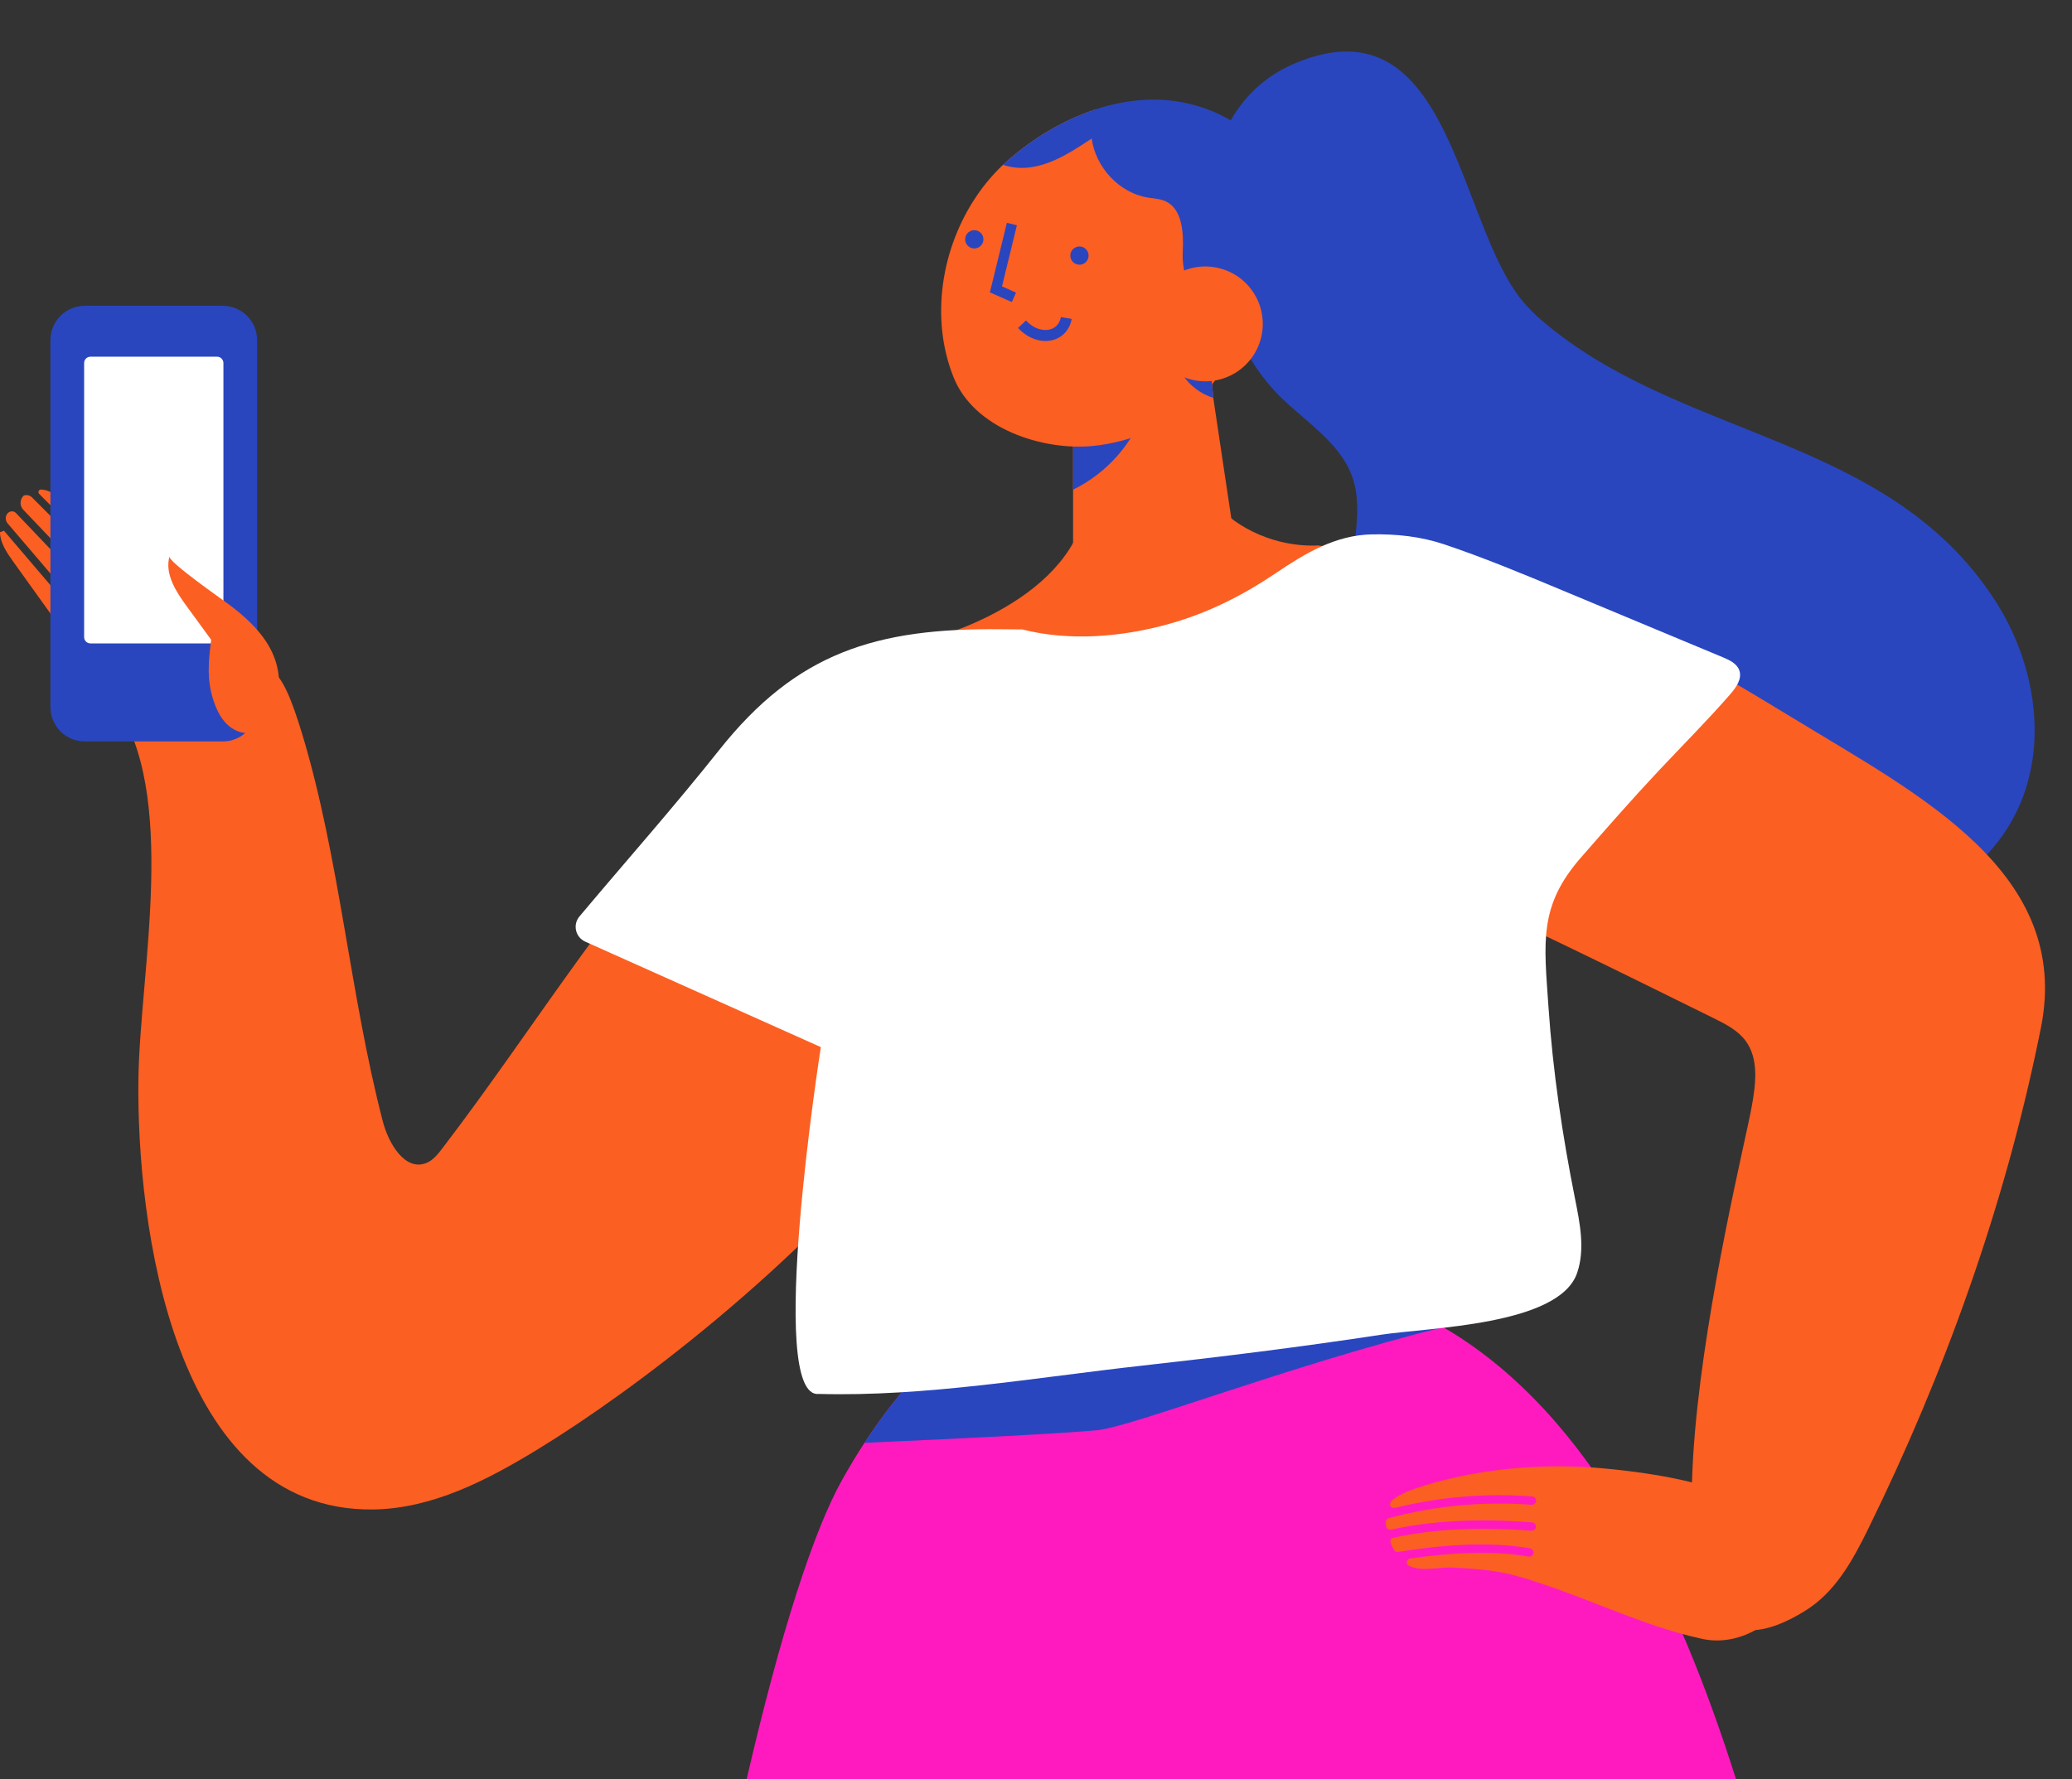
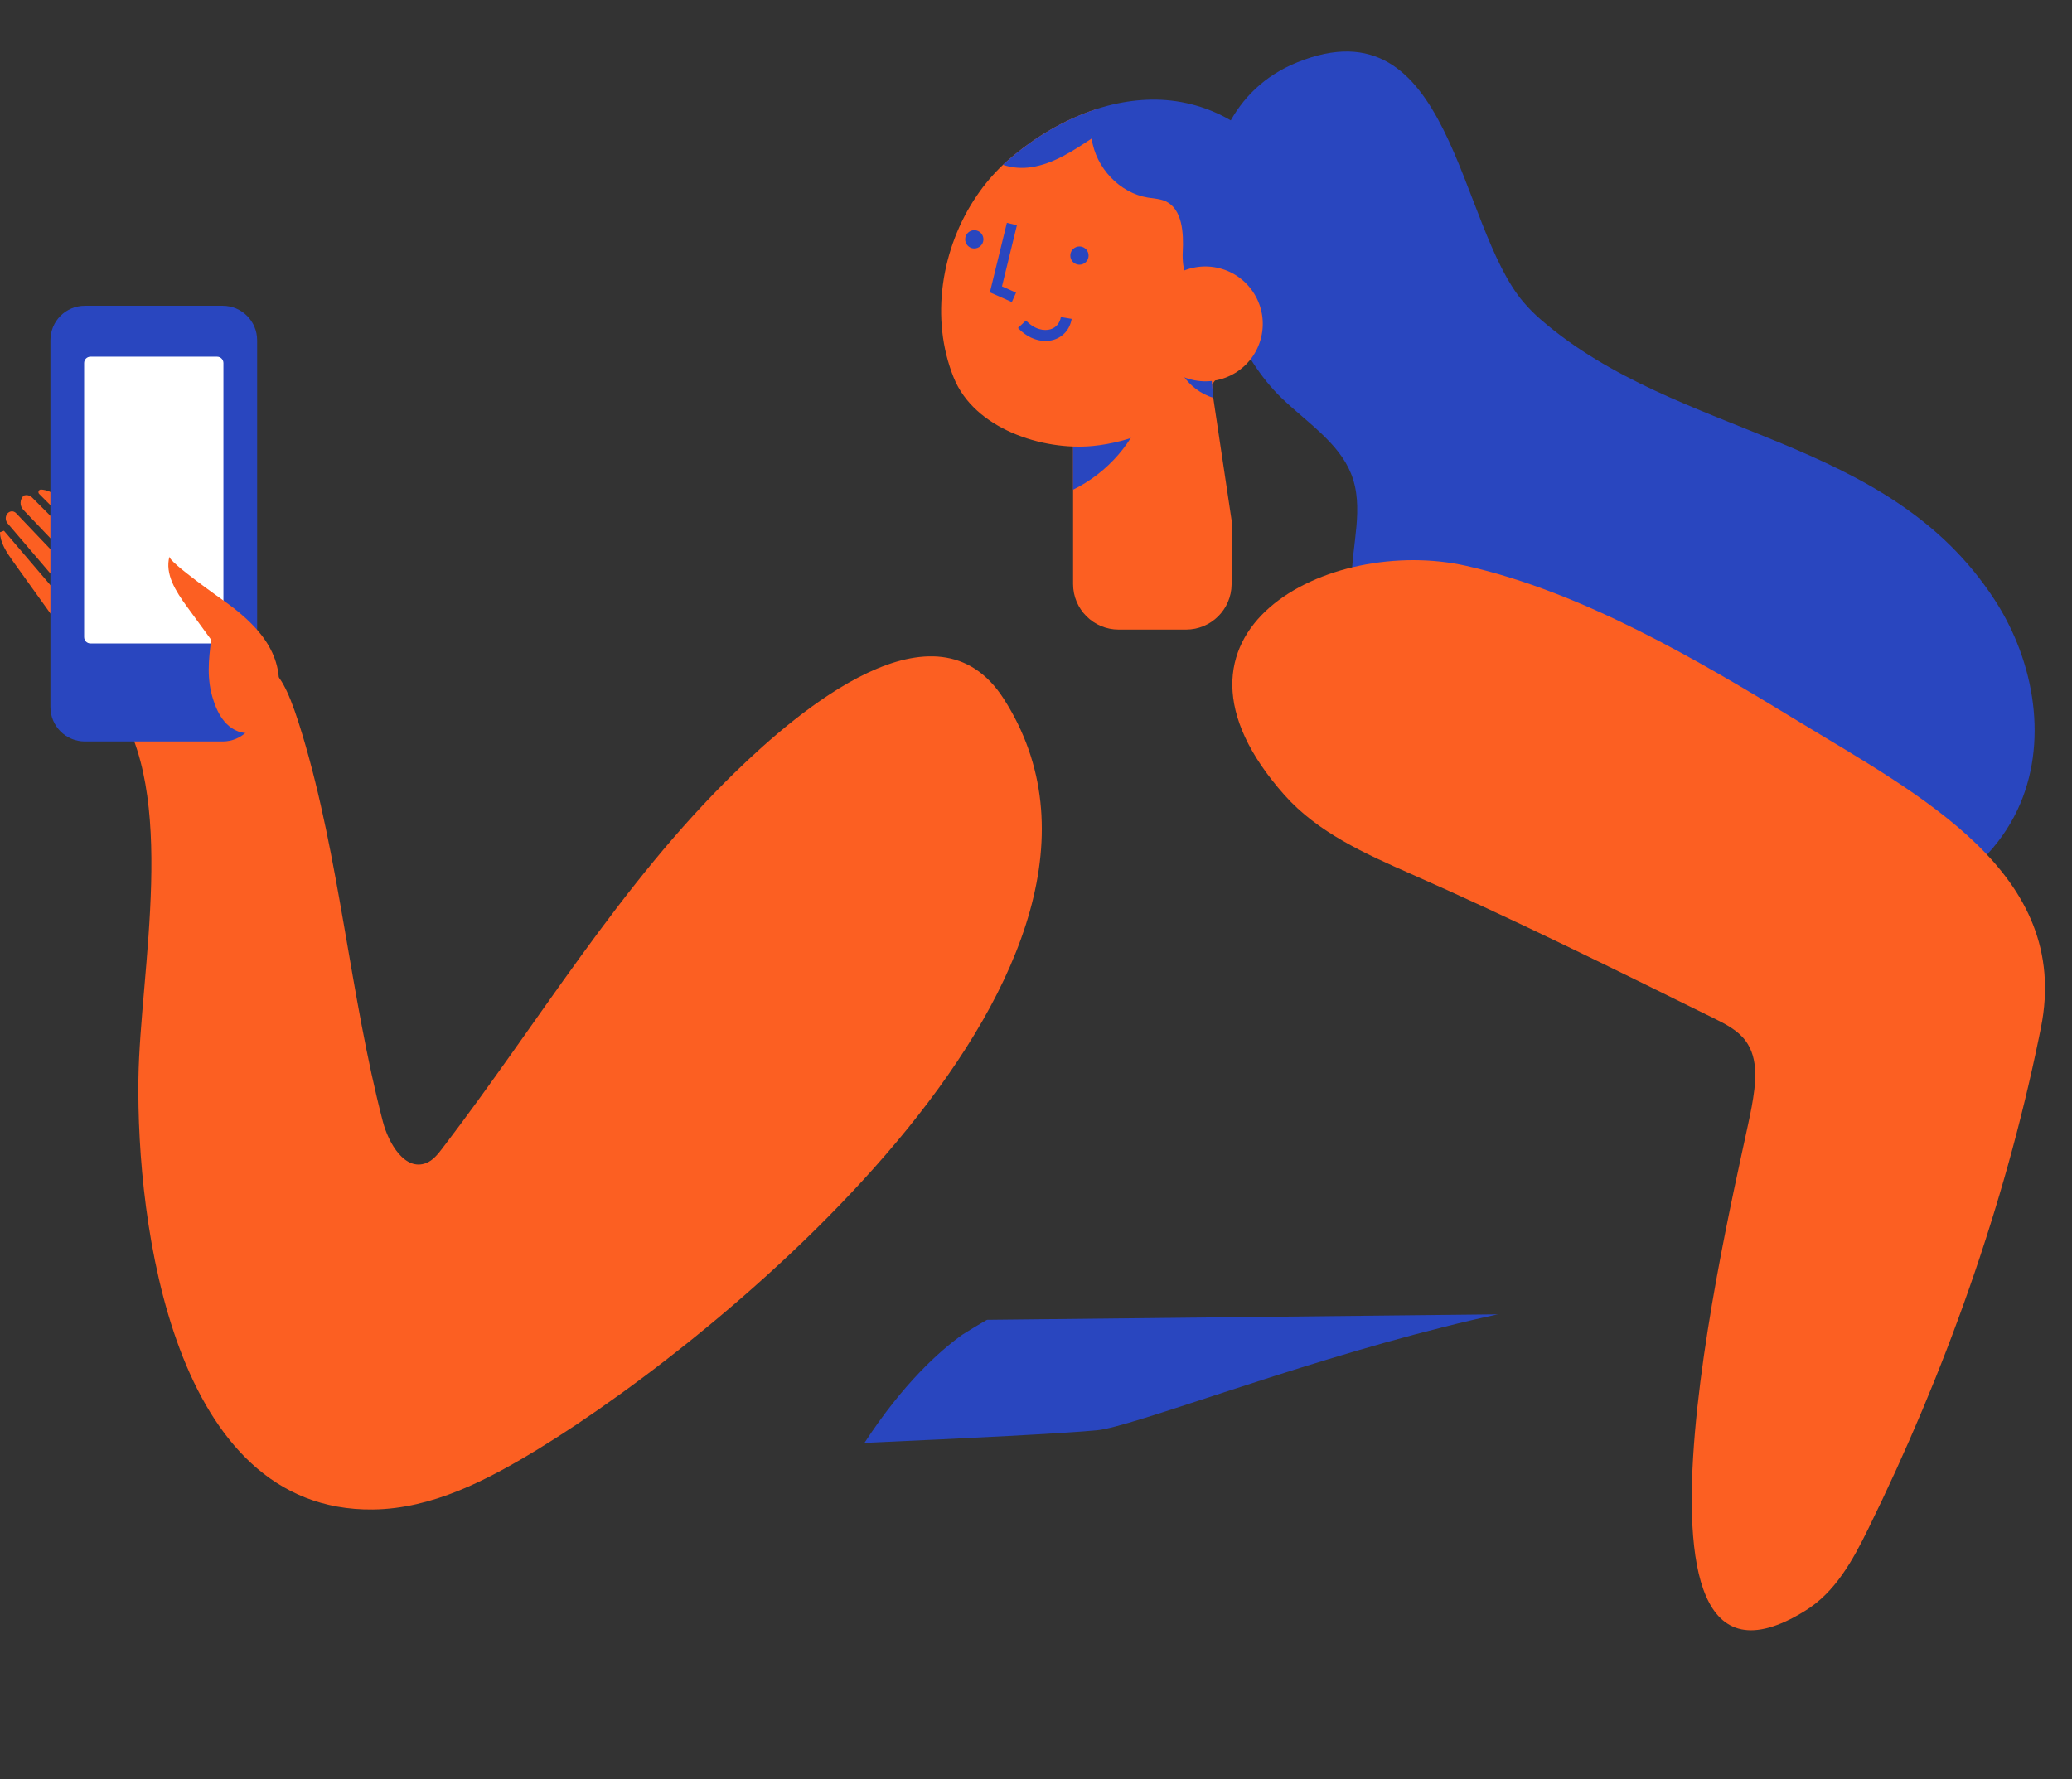
<svg xmlns="http://www.w3.org/2000/svg" fill="#000000" height="435.1" preserveAspectRatio="xMidYMid meet" version="1" viewBox="0.0 -12.6 506.6 435.1" width="506.6" zoomAndPan="magnify">
  <rect x="0.0" y="-12.6" width="506.6" height="435.1" fill="#333333" stroke="none" />
  <defs>
    <clipPath id="a">
-       <path d="M 182 308 L 425 308 L 425 422.488 L 182 422.488 Z M 182 308" />
-     </clipPath>
+       </clipPath>
  </defs>
  <g>
    <g clip-path="url(#a)" id="change1_1">
      <path d="M 424.441 422.488 C 410.637 378.918 389.66 333.406 352.852 311.961 C 351.09 310.934 349.277 309.949 347.426 309.035 C 347.289 308.969 347.156 308.898 347.023 308.832 L 300.805 309.414 L 241.363 310.172 C 241.297 310.219 241.227 310.238 241.16 310.262 C 240.535 310.555 238.414 311.582 235.285 313.812 C 229.699 317.812 220.832 325.723 211.359 340.262 C 209.551 343.031 207.742 346.027 205.91 349.289 C 198.961 361.672 190.855 386.621 182.562 422.488 L 424.441 422.488" fill="#ff1abf" />
    </g>
    <g id="change2_1">
      <path d="M 211.359 340.262 C 237.008 339.125 260.238 337.941 268.211 337.18 C 276.836 336.332 314.676 321.52 352.852 311.961 C 357.344 310.82 361.809 309.77 366.254 308.832 L 347.426 309.035 L 241.363 310.172 C 241.297 310.219 241.227 310.238 241.16 310.262 C 239.375 311.289 237.406 312.453 235.285 313.812 C 229.699 317.812 220.832 325.723 211.359 340.262" fill="#2946bf" />
    </g>
    <g id="change2_2">
      <path d="M 487.719 134.137 C 461.301 93.445 410.648 94.953 376.691 65.527 C 375.223 64.254 373.832 62.867 372.539 61.355 C 356.305 42.379 354.938 -12.633 317.168 2.652 C 285.164 15.605 292.906 65.145 313.438 84.828 C 319.535 90.676 327.273 95.66 330.316 103.195 C 333.664 111.477 330.461 120.613 330.473 129.43 C 330.496 149.34 351.031 162.547 372.496 169.137 C 374.66 178.426 382.316 186.23 390.141 192.223 C 405.844 204.242 424.68 213.234 444.453 213.379 C 464.227 213.523 484.773 203.395 493.238 185.523 C 500.945 169.262 497.52 149.238 487.719 134.137" fill="#2946bf" />
    </g>
    <g id="change3_1">
      <path d="M 262.367 75.367 L 262.367 130.227 C 262.367 136.379 267.355 141.367 273.512 141.367 L 289.98 141.367 C 296.094 141.367 301.062 136.445 301.125 130.336 L 301.266 115.59 L 296.727 85.273 L 296.656 84.699 L 295.152 68.648 L 295.082 67.824 L 283.281 70.543 L 283.246 70.543 L 281.852 70.863 L 262.367 75.367" fill="#fc5f22" />
    </g>
    <g id="change2_3">
      <path d="M 262.355 82.523 L 262.355 107.16 C 270.828 103.012 277.41 95.469 280.27 86.352 C 281.09 83.738 281.664 80.914 281.844 78.02 L 262.355 82.523" fill="#2946bf" />
    </g>
    <g id="change3_2">
      <path d="M 238.902 35.152 C 240.723 32.469 242.852 29.969 245.223 27.715 C 245.602 27.355 245.98 27.035 246.359 26.68 C 252.73 21.098 260.09 16.723 267.785 14.188 C 270.355 15.867 273.555 16.895 277.418 16.898 C 302.598 16.918 300.379 41.344 298.918 63.52 C 299.641 64.117 300.336 64.941 300.293 64.988 C 298.211 67.363 298.172 75.293 297.035 80.488 C 296.262 81.512 295.504 82.543 294.77 83.57 C 294.137 84.457 293.551 85.387 292.938 86.301 C 285.062 91.73 276.23 95.582 267.184 96.469 C 254.883 97.648 238.18 92.25 233.16 79.699 C 227.391 65.363 230.07 48.023 238.902 35.152" fill="#fc5f22" />
    </g>
    <g id="change2_4">
      <path d="M 247.398 61.27 L 248.418 58.965 L 244.984 57.441 L 248.633 42.488 L 246.18 41.891 L 242.027 58.895 L 247.398 61.27" fill="#2946bf" />
    </g>
    <g id="change2_5">
      <path d="M 255.598 70.793 C 256.285 70.793 256.965 70.695 257.621 70.5 C 259.961 69.793 261.605 67.883 262.02 65.387 L 259.375 64.945 C 259.129 66.434 258.207 67.52 256.844 67.93 C 255.348 68.379 252.984 68.055 250.855 65.777 L 248.898 67.609 C 250.816 69.664 253.254 70.793 255.598 70.793" fill="#2946bf" />
    </g>
    <g id="change2_6">
      <path d="M 237.684 48.102 C 236.488 47.809 235.75 46.594 236.043 45.398 C 236.336 44.207 237.551 43.469 238.742 43.758 C 239.938 44.051 240.676 45.266 240.383 46.461 C 240.094 47.652 238.879 48.391 237.684 48.102" fill="#2946bf" />
    </g>
    <g id="change2_7">
      <path d="M 263.395 52.078 C 262.199 51.785 261.461 50.57 261.754 49.375 C 262.047 48.184 263.262 47.445 264.453 47.734 C 265.648 48.027 266.387 49.242 266.094 50.438 C 265.805 51.629 264.59 52.367 263.395 52.078" fill="#2946bf" />
    </g>
    <g id="change2_8">
      <path d="M 286.82 70.543 C 286.465 76.871 290.469 82.77 296.656 84.699 L 295.152 68.648 L 286.859 70.543 L 286.82 70.543" fill="#2946bf" />
    </g>
    <g id="change2_9">
      <path d="M 245.223 27.715 C 247.457 28.465 249.898 28.645 252.164 28.285 C 257.562 27.465 262.34 24.316 266.91 21.277 C 267.906 28.465 273.781 34.613 280.656 35.723 C 282.133 35.973 283.645 36.012 284.984 36.617 C 289.109 38.547 289.418 44.375 289.176 49.023 C 288.766 57.141 294.332 65.934 299.383 71.871 C 300.828 73.621 302.547 75.195 304.605 76.016 C 315.672 63.574 321.926 46.594 314.23 30.969 C 308.316 19.027 295.773 12.02 282.82 11.77 C 269.898 11.555 256.805 17.523 246.359 26.68 C 245.98 27.035 245.602 27.355 245.223 27.715" fill="#2946bf" />
    </g>
    <g id="change3_3">
      <path d="M 308.344 69.941 C 306.504 77.477 298.906 82.094 291.375 80.254 C 283.84 78.414 279.223 70.816 281.062 63.281 C 282.902 55.75 290.5 51.133 298.031 52.973 C 305.566 54.812 310.184 62.406 308.344 69.941" fill="#fc5f22" />
    </g>
    <g id="change3_4">
      <path d="M 245.387 158.258 C 228.855 132.504 195.332 161.051 179.543 176.441 C 151.414 203.855 131.914 237.176 108.117 268.285 C 107.035 269.695 105.871 271.172 104.219 271.828 C 99.027 273.883 95 267.055 93.598 261.652 C 85.574 230.797 83.027 197.176 73.898 166.961 C 68.695 149.738 65.031 145.836 56.355 157.258 C 55.875 155.512 55.328 153.773 54.699 152.047 C 53.484 148.719 52.309 145.508 51.266 142.328 C 47.012 139.234 43.156 134.941 39.281 131.492 C 30.746 123.91 22.172 116.363 13.734 108.668 C 12.691 107.719 11.387 107.199 10.062 107.117 C 9.488 107.078 9.172 107.777 9.578 108.188 L 27.699 126.305 C 28.059 126.664 28.059 127.25 27.699 127.613 C 27.516 127.793 27.281 127.883 27.043 127.883 C 26.809 127.883 26.57 127.793 26.391 127.613 L 7.82 109.039 C 7.27 108.492 6.473 108.352 5.781 108.605 C 4.828 109.551 4.758 111.082 5.699 112.07 L 22.477 129.691 C 22.828 130.059 22.816 130.645 22.445 130.996 C 22.266 131.164 22.039 131.25 21.809 131.25 C 21.566 131.25 21.32 131.152 21.141 130.965 L 3.918 112.879 C 3.312 112.242 2.289 112.328 1.754 113.062 C 1.242 113.766 1.301 114.734 1.863 115.398 L 18.199 134.531 C 18.531 134.922 18.484 135.504 18.098 135.836 C 17.922 135.984 17.711 136.055 17.496 136.055 C 17.234 136.055 16.977 135.945 16.793 135.73 L 0.969 117.195 C 0.188 117.488 0.781 117.266 0 117.559 C 0.016 120.059 1.59 122.453 3.098 124.559 C 11.344 136.059 19.586 147.559 27.832 159.062 C 43.766 181.293 34.211 224.812 33.844 251.227 C 33.352 286.457 42.199 357.129 91.199 356.551 C 105.617 356.379 119.031 349.43 131.348 341.922 C 179.363 312.648 286.895 222.93 245.387 158.258" fill="#fc5f22" />
    </g>
    <g id="change3_5">
-       <path d="M 241.711 138.094 C 252.086 132.887 261.805 125.039 264.914 114.125 C 265.238 112.988 267.117 113.297 268.273 113.039 C 271.598 112.301 274.816 111.094 277.809 109.473 C 281.508 107.469 287.461 102.891 292.023 104.645 C 295.031 105.797 296.852 110.566 299.336 112.777 C 306.039 118.746 315.672 121.695 324.57 120.613 L 322.32 120.887 C 327.898 121.562 333.441 121.527 339.023 123.441 C 343.984 125.145 349.051 128.152 348.922 133.941 C 348.789 139.672 346.68 144.855 343.395 149.438 C 341.301 159.004 325.383 169.641 318.738 173.695 C 295.695 187.77 265.57 190.035 240.324 180.922 C 227.609 176.332 215.242 168.543 209.293 156.406 C 208.703 155.203 208.211 153.891 207.859 152.547 C 211.188 150.375 214.777 148.387 218.258 146.48 C 221.84 144.516 226.188 144.129 230.047 142.867 C 233.816 141.637 237.812 140.051 241.711 138.094" fill="#fc5f22" />
-     </g>
+       </g>
    <g id="change2_10">
      <path d="M 20.742 168.727 L 54.449 168.727 C 59.098 168.727 62.867 164.957 62.867 160.309 L 62.867 70.594 C 62.867 65.945 59.098 62.18 54.449 62.18 L 20.742 62.18 C 16.094 62.18 12.328 65.945 12.328 70.594 L 12.328 160.309 C 12.328 164.957 16.094 168.727 20.742 168.727" fill="#2946bf" />
    </g>
    <g id="change4_1">
      <path d="M 22.117 144.754 L 53.078 144.754 C 53.934 144.754 54.625 144.062 54.625 143.207 L 54.625 76.18 C 54.625 75.324 53.934 74.633 53.078 74.633 L 22.117 74.633 C 21.262 74.633 20.57 75.324 20.57 76.18 L 20.57 143.207 C 20.57 144.062 21.262 144.754 22.117 144.754" fill="#ffffff" />
    </g>
    <g id="change2_11">
      <path d="M 35.703 161.055 C 35.703 162.867 37.172 164.336 38.984 164.336 C 40.797 164.336 42.266 162.867 42.266 161.055 C 42.266 159.242 40.797 157.77 38.984 157.77 C 37.172 157.77 35.703 159.242 35.703 161.055" fill="#2946bf" />
    </g>
    <g id="change3_6">
      <path d="M 41.438 123.477 C 41.062 124.762 54.352 134.016 55.988 135.234 C 63.926 141.148 70.309 148.605 67.578 159.406 C 66.754 162.656 64.688 166.047 61.383 166.609 C 59.223 166.977 56.992 166 55.438 164.457 C 53.883 162.914 52.922 160.871 52.227 158.797 C 50.441 153.477 51.023 148.816 51.625 143.852 C 49.625 141.113 47.625 138.375 45.625 135.633 C 43.012 132.051 40.25 127.762 41.438 123.477" fill="#fc5f22" />
    </g>
    <g id="change3_7">
-       <path d="M 339.539 358.688 C 350.82 355.637 362.699 354.504 374.406 355.41 C 375.008 355.461 375.535 355.039 375.586 354.477 C 375.633 353.918 375.188 353.418 374.586 353.371 C 363.363 352.5 351.988 353.465 341.109 356.156 C 340.215 356.379 339.48 355.445 340.008 354.734 C 340.035 354.695 340.062 354.656 340.094 354.617 C 341.18 353.242 344.746 351.863 346.301 351.344 C 357.203 347.703 369.492 345.977 381.387 346.004 C 384.914 346.012 388.41 346.172 391.824 346.484 C 405.613 347.746 439.82 351.957 439.133 370.926 C 438.738 381.805 426.922 390.508 416.281 388.223 C 400.559 384.844 385.617 376.816 370.051 372.594 C 369.871 372.547 369.695 372.508 369.52 372.465 C 364.793 371.32 359.887 370.973 355.023 370.754 C 351.848 370.609 347.285 371.875 344.371 370.258 C 343.582 369.816 343.859 368.68 344.766 368.551 C 354.059 367.191 364.727 366.465 373.648 368.066 C 374.242 368.172 374.812 367.809 374.926 367.254 C 375.039 366.699 374.652 366.16 374.059 366.055 C 364.023 364.254 351.926 365.297 341.887 366.922 C 341.469 366.988 341.047 366.809 340.848 366.457 C 340.531 365.902 340.246 365.32 339.992 364.715 C 339.773 364.184 340.102 363.586 340.695 363.457 C 350.492 361.316 361.609 360.758 374.359 361.746 C 374.965 361.797 375.492 361.375 375.539 360.812 C 375.59 360.246 375.141 359.754 374.539 359.707 C 361.531 358.695 350.168 359.277 340.129 361.477 C 339.543 361.605 338.969 361.23 338.902 360.676 C 338.859 360.328 338.832 359.988 338.816 359.648 C 338.801 359.211 339.09 358.809 339.539 358.688" fill="#fc5f22" />
-     </g>
+       </g>
    <g id="change3_8">
      <path d="M 498.5 241.211 C 498.676 240.371 498.844 239.531 499.012 238.691 C 506.555 200.895 469.383 181.902 439.523 163.695 C 414.875 148.672 386.988 132.246 358.621 125.809 C 325.059 118.188 278.504 141.812 314.066 181.848 C 322.184 190.988 333.734 196.172 344.922 201.098 C 370.039 212.16 394.363 224.258 418.973 236.398 C 421.859 237.82 424.855 239.336 426.777 241.918 C 430.105 246.387 429.273 252.59 428.285 258.074 C 425.348 274.383 389.922 412.98 441.176 381.438 C 448.723 376.887 453.043 368.895 456.82 361.199 C 475.535 323.07 490.004 282.543 498.5 241.211" fill="#fc5f22" />
    </g>
    <g id="change5_1">
-       <path d="M 141.672 211.527 C 153.059 197.965 164.859 184.656 175.871 170.789 C 194.723 147.055 214.113 140.938 244.754 141.289 C 246.473 141.309 248.215 141.32 249.961 141.332 C 261.488 144.285 274.465 143.195 286.012 139.93 C 295.43 137.27 303.816 133.039 311.895 127.59 C 319.082 122.734 326.484 118.258 335.43 118.086 C 341.477 117.973 347.348 118.598 353.094 120.523 C 362.914 123.816 372.484 127.809 382.047 131.797 C 395.113 137.246 408.18 142.699 421.246 148.148 C 422.875 148.828 424.68 149.684 425.262 151.352 C 425.98 153.406 424.484 155.52 423.059 157.164 C 417.441 163.621 411.379 169.676 405.523 175.914 C 399.035 182.824 392.797 189.961 386.559 197.094 C 376.16 208.984 377.523 217.777 378.594 233.578 C 379.664 249.367 382 265.059 385.094 280.57 C 386.293 286.578 387.586 292.918 385.602 298.715 C 381.191 311.566 349.391 312.023 337.539 313.836 C 318.113 316.809 298.605 319.219 279.074 321.395 C 253.328 324.262 226.195 329.012 200.203 328.297 C 187.137 329.684 200.695 243.48 200.695 243.48 L 143.098 217.691 C 140.699 216.617 139.98 213.539 141.672 211.527" fill="#ffffff" />
-     </g>
+       </g>
  </g>
</svg>